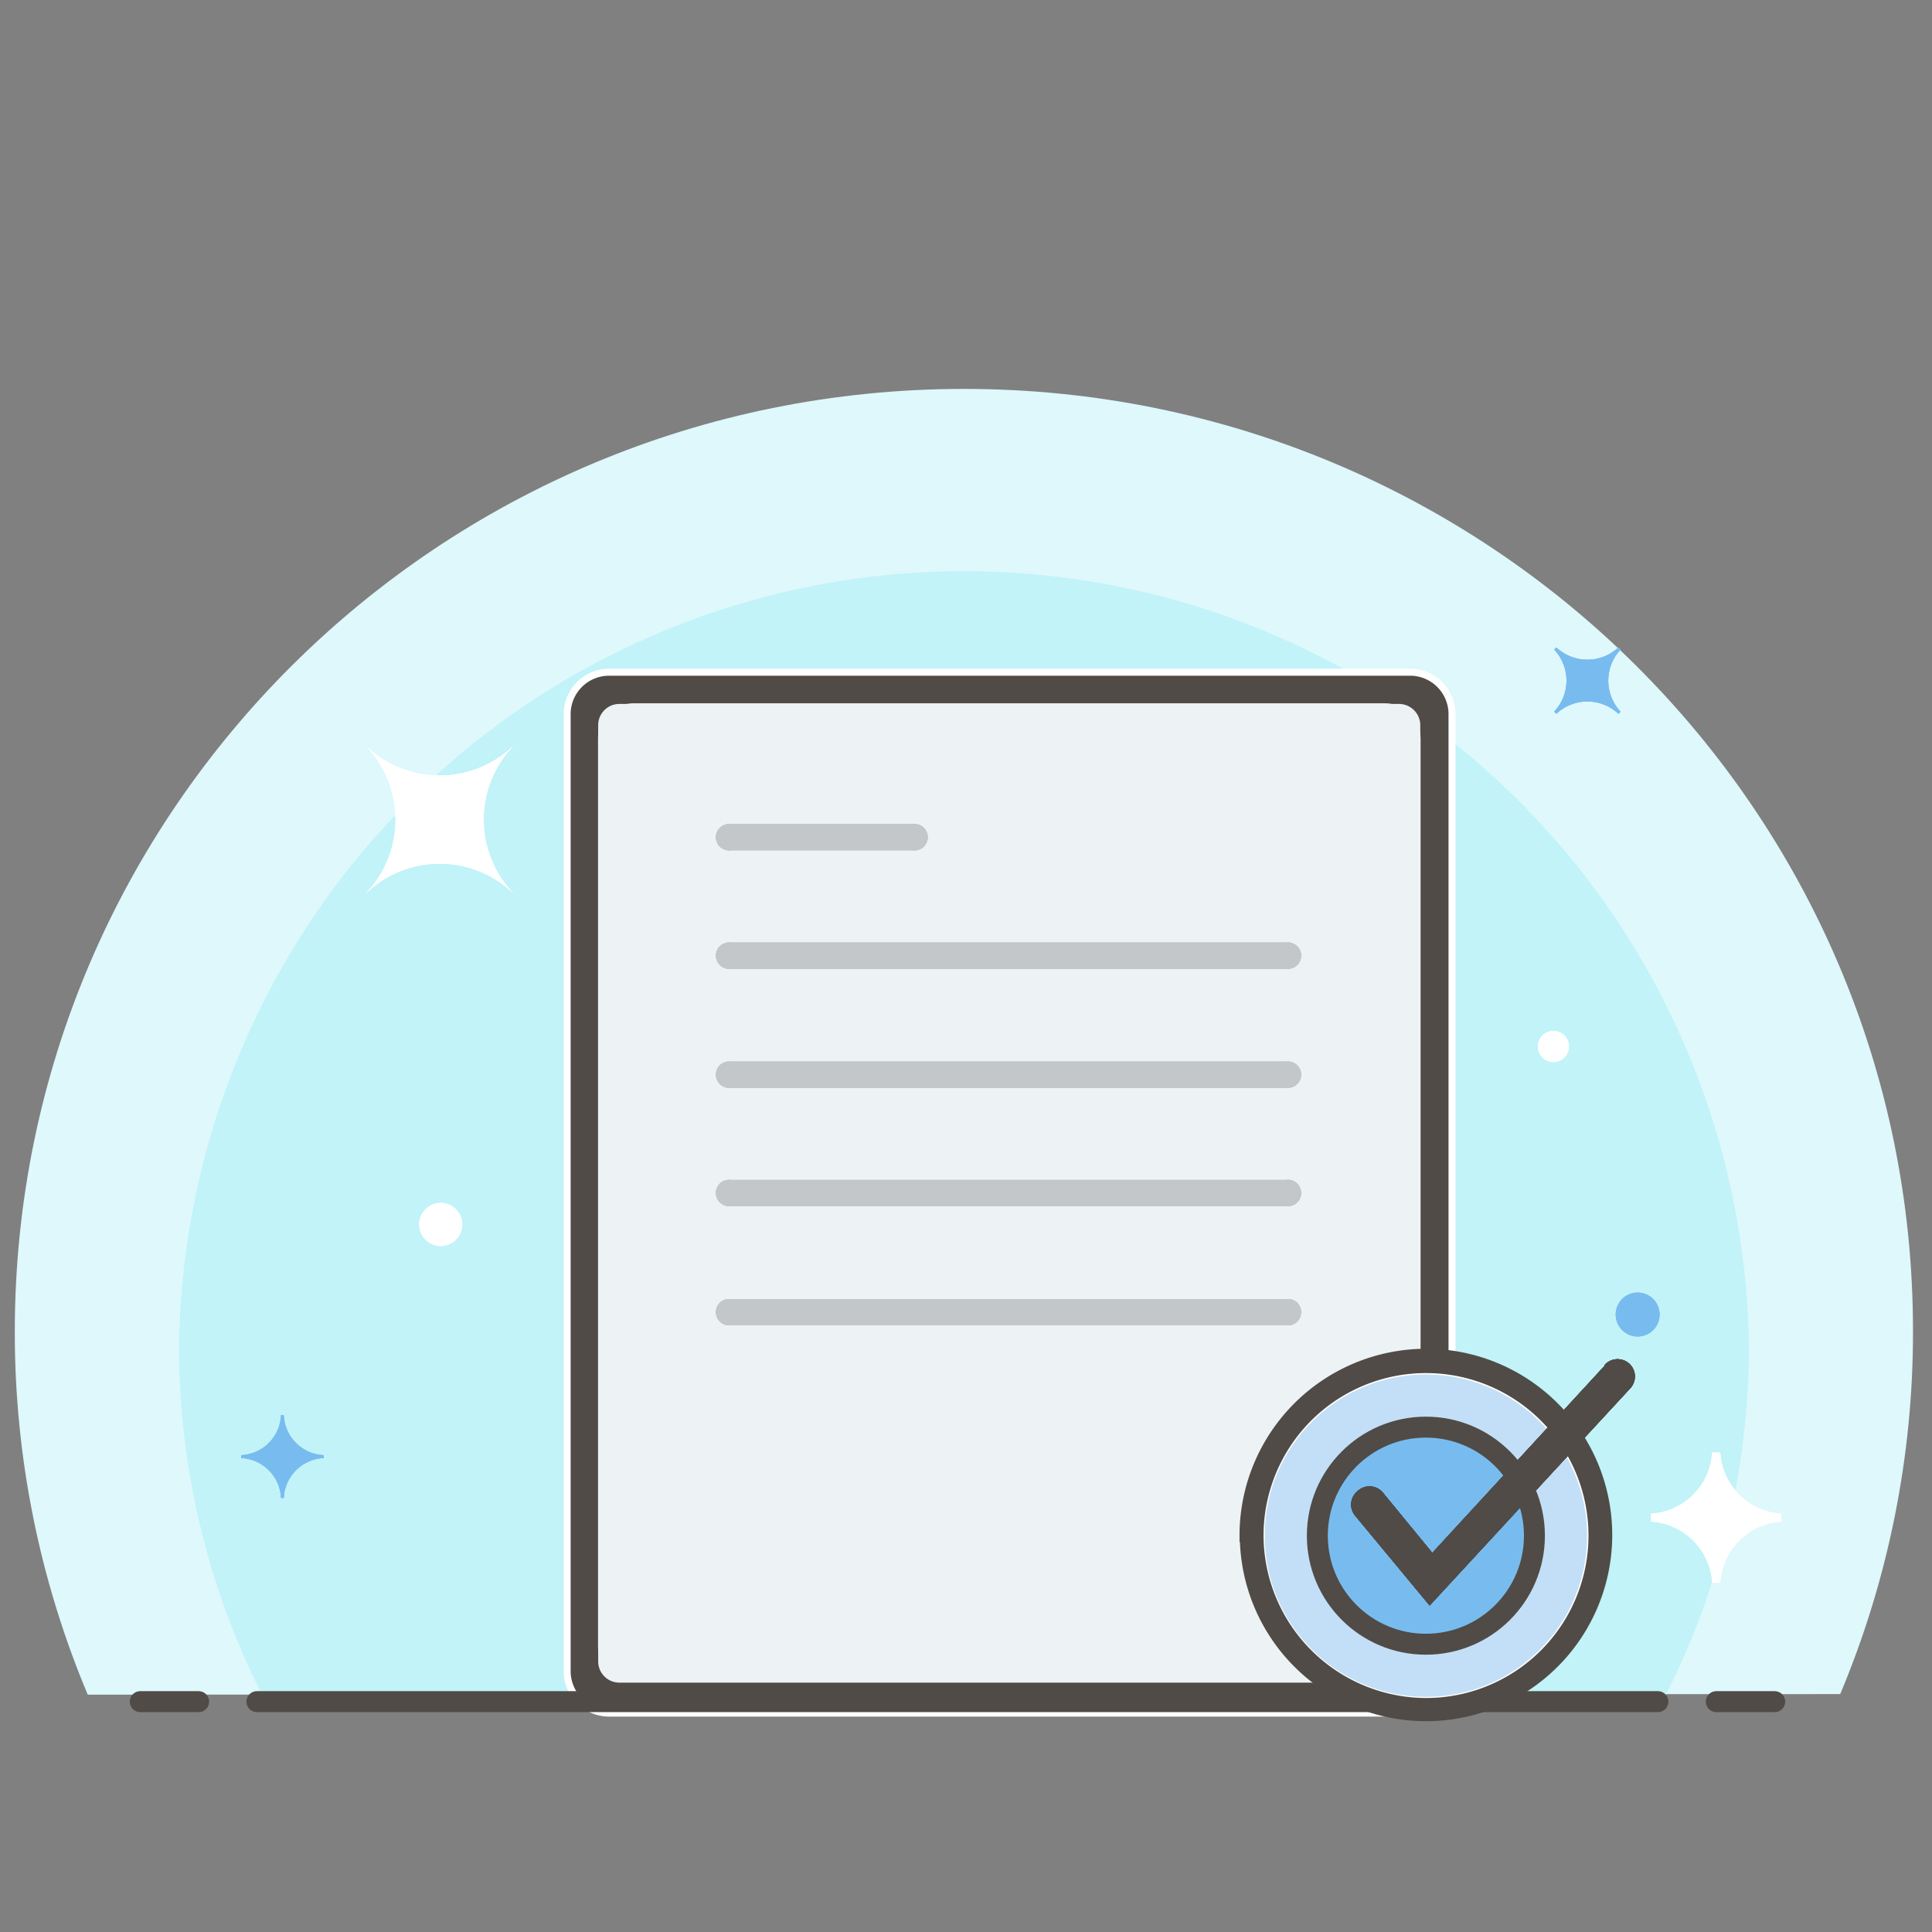
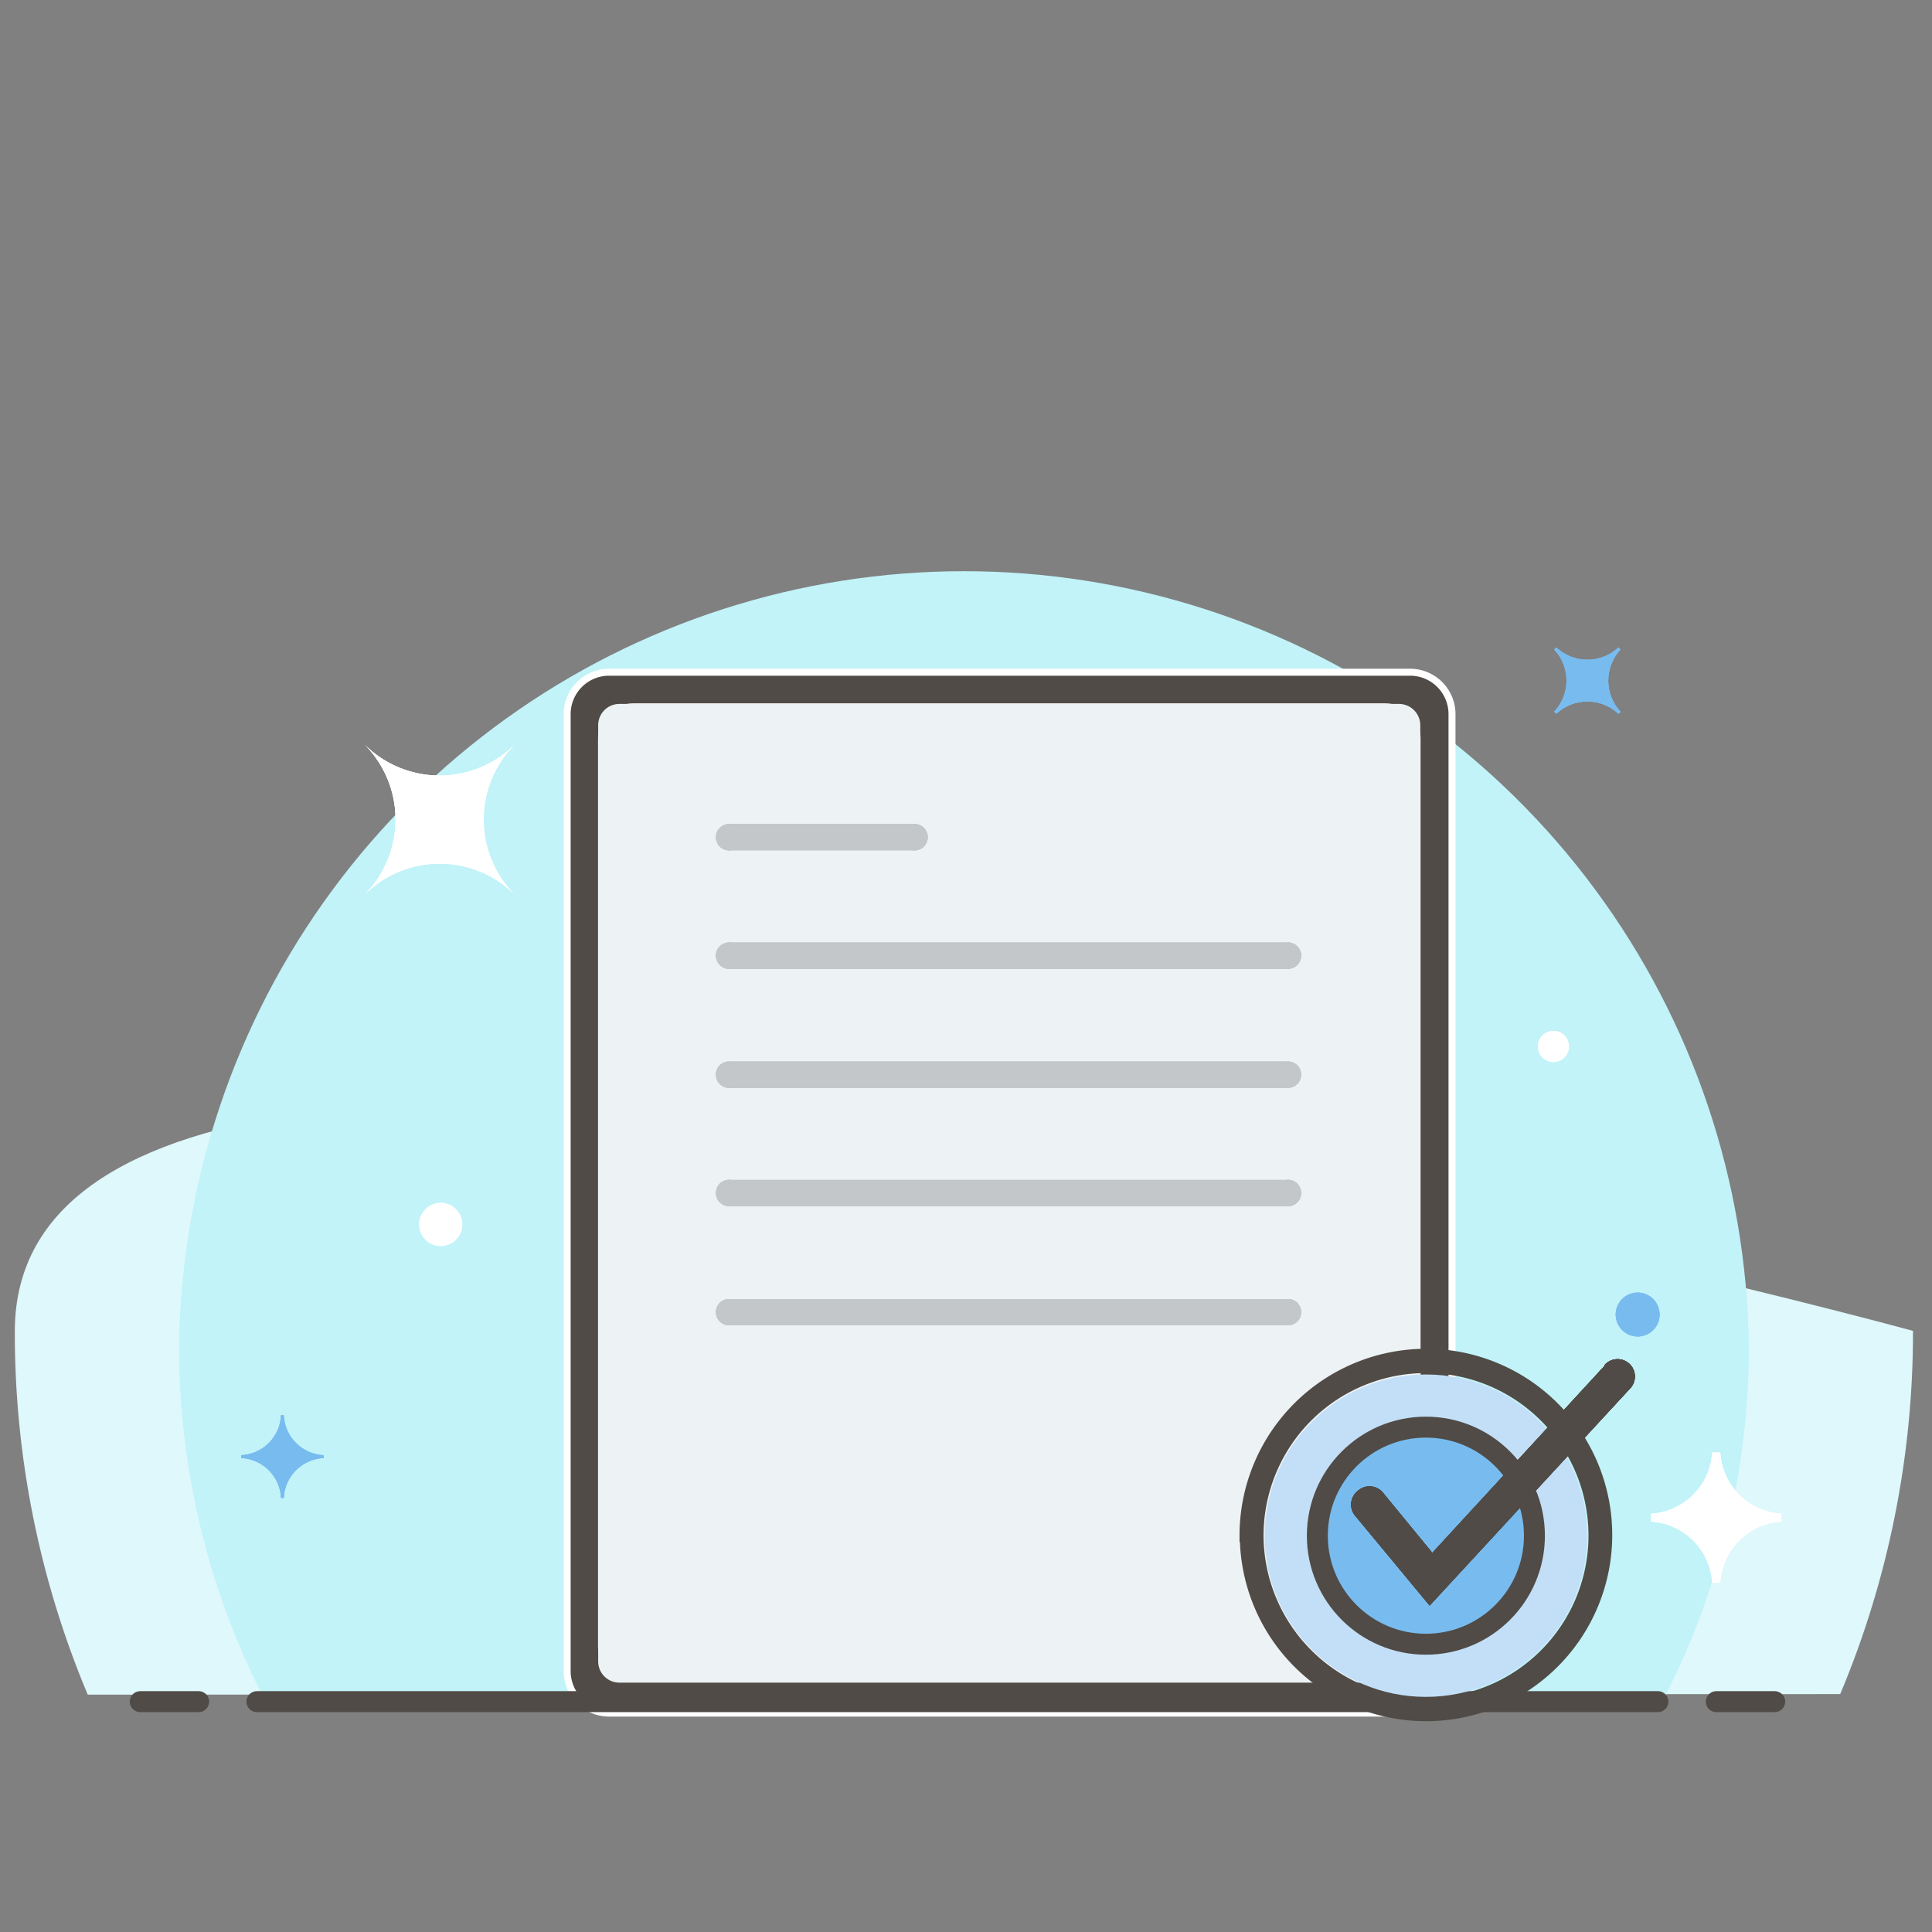
<svg xmlns="http://www.w3.org/2000/svg" id="Layer_1" data-name="Layer 1" viewBox="0 0 138.3 138.3">
  <rect x="0" y="0" width="138.3" height="138.3" fill="#808080" stroke="none" />
  <defs>
    <style>.cls-1,.cls-10,.cls-108,.cls-113,.cls-117,.cls-118,.cls-13,.cls-2,.cls-24,.cls-25,.cls-65,.cls-66{fill:none;}.cls-1,.cls-10,.cls-11,.cls-14,.cls-15,.cls-3,.cls-4,.cls-5,.cls-8{clip-rule:evenodd;}.cls-3,.cls-52,.cls-9{fill:#c3c7c9;}.cls-120,.cls-4,.cls-6,.cls-75{fill:#78bcef;}.cls-15,.cls-5,.cls-63,.cls-7{fill:#fff;}.cls-11,.cls-12,.cls-22,.cls-8{fill:#504b46;}.cls-113,.cls-24,.cls-25,.cls-8{stroke:#fff;}.cls-10,.cls-113,.cls-117,.cls-118,.cls-120,.cls-15,.cls-24,.cls-25,.cls-65,.cls-66,.cls-8{stroke-miterlimit:10;}.cls-25,.cls-8{stroke-width:0.5px;}.cls-10,.cls-108,.cls-118,.cls-120,.cls-15,.cls-65,.cls-66{stroke:#504b46;}.cls-10,.cls-118{stroke-width:0.9px;}.cls-118,.cls-13,.cls-22,.cls-25,.cls-52,.cls-61,.cls-63,.cls-66,.cls-75{fill-rule:evenodd;}.cls-14,.cls-61{fill:#edf2f4;}.cls-108,.cls-117,.cls-120,.cls-15,.cls-66{stroke-width:1.5px;}.cls-16{clip-path:url(#clip-path);}.cls-17{clip-path:url(#clip-path-2);}.cls-18{clip-path:url(#clip-path-3);}.cls-19{clip-path:url(#clip-path-4);}.cls-20{clip-path:url(#clip-path-5);}.cls-21{clip-path:url(#clip-path-6);}.cls-23{clip-path:url(#clip-path-7);}.cls-24{stroke-width:0.2px;}.cls-26{clip-path:url(#clip-path-8);}.cls-27{clip-path:url(#clip-path-9);}.cls-28{clip-path:url(#clip-path-10);}.cls-29{clip-path:url(#clip-path-11);}.cls-30{clip-path:url(#clip-path-12);}.cls-31{clip-path:url(#clip-path-13);}.cls-32{clip-path:url(#clip-path-14);}.cls-33{clip-path:url(#clip-path-15);}.cls-34{clip-path:url(#clip-path-16);}.cls-35{clip-path:url(#clip-path-18);}.cls-36{clip-path:url(#clip-path-20);}.cls-37{clip-path:url(#clip-path-21);}.cls-38{clip-path:url(#clip-path-22);}.cls-39{clip-path:url(#clip-path-23);}.cls-40{clip-path:url(#clip-path-24);}.cls-41{clip-path:url(#clip-path-25);}.cls-42{clip-path:url(#clip-path-26);}.cls-43{clip-path:url(#clip-path-27);}.cls-44{clip-path:url(#clip-path-28);}.cls-45{clip-path:url(#clip-path-29);}.cls-46{clip-path:url(#clip-path-30);}.cls-47{clip-path:url(#clip-path-31);}.cls-48{clip-path:url(#clip-path-32);}.cls-49{clip-path:url(#clip-path-33);}.cls-50{clip-path:url(#clip-path-34);}.cls-51{clip-path:url(#clip-path-35);}.cls-53{clip-path:url(#clip-path-36);}.cls-54{clip-path:url(#clip-path-37);}.cls-55{clip-path:url(#clip-path-38);}.cls-56{clip-path:url(#clip-path-39);}.cls-57{clip-path:url(#clip-path-40);}.cls-58{clip-path:url(#clip-path-41);}.cls-59{clip-path:url(#clip-path-42);}.cls-60{clip-path:url(#clip-path-43);}.cls-62{clip-path:url(#clip-path-44);}.cls-64{clip-path:url(#clip-path-45);}.cls-65{stroke-width:2px;}.cls-67{clip-path:url(#clip-path-46);}.cls-68{clip-path:url(#clip-path-47);}.cls-69{clip-path:url(#clip-path-48);}.cls-70{clip-path:url(#clip-path-49);}.cls-71{clip-path:url(#clip-path-50);}.cls-72{clip-path:url(#clip-path-51);}.cls-73{clip-path:url(#clip-path-52);}.cls-74{clip-path:url(#clip-path-53);}.cls-76{clip-path:url(#clip-path-54);}.cls-77{clip-path:url(#clip-path-55);}.cls-78{clip-path:url(#clip-path-56);}.cls-79{clip-path:url(#clip-path-57);}.cls-80{clip-path:url(#clip-path-58);}.cls-81{clip-path:url(#clip-path-59);}.cls-82{clip-path:url(#clip-path-60);}.cls-83{clip-path:url(#clip-path-61);}.cls-84{fill:#def8fc;}.cls-85{clip-path:url(#clip-path-62);}.cls-86{fill:#c1f3f8;}.cls-87{clip-path:url(#clip-path-63);}.cls-88{clip-path:url(#clip-path-64);}.cls-89{isolation:isolate;}.cls-90{clip-path:url(#clip-path-65);}.cls-91{clip-path:url(#clip-path-66);}.cls-92{clip-path:url(#clip-path-68);}.cls-93{clip-path:url(#clip-path-69);}.cls-94{clip-path:url(#clip-path-70);}.cls-95{clip-path:url(#clip-path-71);}.cls-96{clip-path:url(#clip-path-73);}.cls-97{clip-path:url(#clip-path-75);}.cls-98{clip-path:url(#clip-path-76);}.cls-99{clip-path:url(#clip-path-78);}.cls-100{clip-path:url(#clip-path-80);}.cls-101{clip-path:url(#clip-path-81);}.cls-102{clip-path:url(#clip-path-83);}.cls-103{clip-path:url(#clip-path-85);}.cls-104{clip-path:url(#clip-path-86);}.cls-105{clip-path:url(#clip-path-88);}.cls-106{clip-path:url(#clip-path-90);}.cls-107{clip-path:url(#clip-path-91);}.cls-108{stroke-linecap:round;stroke-linejoin:round;}.cls-109{clip-path:url(#clip-path-94);}.cls-110{clip-path:url(#clip-path-95);}.cls-111{clip-path:url(#clip-path-96);}.cls-112{clip-path:url(#clip-path-99);}.cls-113{stroke-width:17px;}.cls-114{clip-path:url(#clip-path-101);}.cls-115{clip-path:url(#clip-path-103);}.cls-116{clip-path:url(#clip-path-104);}.cls-117{stroke:#193651;}.cls-119{fill:#c3dff7;}.cls-121{clip-path:url(#clip-path-107);}.cls-122{clip-path:url(#clip-path-108);}.cls-123{clip-path:url(#clip-path-109);}.cls-124{clip-path:url(#clip-path-110);}.cls-125{clip-path:url(#clip-path-111);}.cls-126{clip-path:url(#clip-path-112);}.cls-127{clip-path:url(#clip-path-113);}.cls-128{clip-path:url(#clip-path-114);}.cls-129{clip-path:url(#clip-path-115);}.cls-130{clip-path:url(#clip-path-116);}.cls-131{clip-path:url(#clip-path-117);}.cls-132{clip-path:url(#clip-path-118);}.cls-133{clip-path:url(#clip-path-119);}.cls-134{clip-path:url(#clip-path-120);}.cls-135{clip-path:url(#clip-path-121);}.cls-136{clip-path:url(#clip-path-122);}.cls-137{clip-path:url(#clip-path-123);}.cls-138{clip-path:url(#clip-path-124);}</style>
    <clipPath id="clip-path">
      <path class="cls-1" d="M531.43-279.18c9.94,0,22-4.13,22-22.35s-20-43.65-22-43.65-22,25.42-22,43.65S521.48-279.18,531.43-279.18Z" />
    </clipPath>
    <clipPath id="clip-path-2">
      <rect class="cls-2" x="-553.15" y="-609.78" width="18.44" height="3.29" />
    </clipPath>
    <clipPath id="clip-path-3">
      <path class="cls-1" d="M-558-616.56h62a2,2,0,0,1,2,2V-606a2,2,0,0,1-2,2h-62a2,2,0,0,1-2-2v-8.59a2,2,0,0,1,2-2" />
    </clipPath>
    <clipPath id="clip-path-4">
      <path class="cls-1" d="M-538.91-557.07a14.53,14.53,0,0,1-10-4l-6.59,3.29a4.57,4.57,0,0,0-2.54,4.14v17.68h38.17v-17.68a4.64,4.64,0,0,0-2.54-4.14l-6.58-3.29A14.58,14.58,0,0,1-538.91-557.07Z" />
    </clipPath>
    <clipPath id="clip-path-5">
      <path class="cls-1" d="M-528.83-559.9l6,3a3.78,3.78,0,0,1,2.06,3.29v16.73h-36.38v-16.73a3.52,3.52,0,0,1,2.06-3.29l6-3a15.4,15.4,0,0,0,10.16,3.77A15.15,15.15,0,0,0-528.83-559.9Zm-.86-1.78A13.65,13.65,0,0,1-539-558a13.66,13.66,0,0,1-9.31-3.67l-.47-.47-7.13,3.57a5.66,5.66,0,0,0-3.11,5V-535H-519v-18.61a5.63,5.63,0,0,0-3.11-5l-7.15-3.57Z" />
    </clipPath>
    <clipPath id="clip-path-6">
      <rect class="cls-2" x="-612.54" y="74.54" width="61.68" height="73" />
    </clipPath>
    <clipPath id="clip-path-7">
      <path class="cls-8" d="M-611.27,143.95V78.13a2.32,2.32,0,0,1,2.32-2.32h54.51a2.32,2.32,0,0,1,2.32,2.32v65.82a2.32,2.32,0,0,1-2.32,2.32h-54.51A2.32,2.32,0,0,1-611.27,143.95Zm.55-70.68a3.09,3.09,0,0,0-3.09,3.09v69.36a3.09,3.09,0,0,0,3.09,3.09h58a3.09,3.09,0,0,0,3.09-3.09V76.36a3.09,3.09,0,0,0-3.09-3.09Z" />
    </clipPath>
    <clipPath id="clip-path-8">
-       <path class="cls-2" d="M-606.08,78.84h47.9a1.55,1.55,0,0,1,1.55,1.55V87a1.55,1.55,0,0,1-1.55,1.55h-47.9A1.54,1.54,0,0,1-607.63,87V80.39A1.54,1.54,0,0,1-606.08,78.84Z" />
-     </clipPath>
+       </clipPath>
    <clipPath id="clip-path-9">
      <path class="cls-1" d="M-571,113.06a1,1,0,0,0-1.12.94,1,1,0,0,0,1.12.94h13.22a1,1,0,0,0,1.12-.94,1,1,0,0,0-1.12-.94Z" />
    </clipPath>
    <clipPath id="clip-path-10">
      <path class="cls-1" d="M-571,121.77a1,1,0,0,0-1.12.94,1,1,0,0,0,1.12.94h13.21a1,1,0,0,0,1.12-.94,1,1,0,0,0-1.12-.94Z" />
    </clipPath>
    <clipPath id="clip-path-11">
      <path class="cls-1" d="M-571,139.19a1,1,0,0,0-1.12.94,1,1,0,0,0,1.12.94h13.21a1,1,0,0,0,1.12-.94,1,1,0,0,0-1.12-.94Z" />
    </clipPath>
    <clipPath id="clip-path-12">
      <path class="cls-1" d="M-571,130.48a1,1,0,0,0-1.12.94,1,1,0,0,0,1.12.94h13.22a1,1,0,0,0,1.12-.94,1,1,0,0,0-1.12-.94Z" />
    </clipPath>
    <clipPath id="clip-path-13">
      <path class="cls-1" d="M-571,104.36a1,1,0,0,0-1.12.94,1,1,0,0,0,1.12.94h13.21a1,1,0,0,0,1.12-.94,1,1,0,0,0-1.12-.94Z" />
    </clipPath>
    <clipPath id="clip-path-14">
      <path class="cls-1" d="M-117.06-961.08a67.77,67.77,0,0,1-67.67,67.87,67.77,67.77,0,0,1-67.67-67.87,67.77,67.77,0,0,1,67.67-67.87,67.77,67.77,0,0,1,67.67,67.87" />
    </clipPath>
    <clipPath id="clip-path-15">
      <path class="cls-1" d="M-213.17-994.58a4.16,4.16,0,0,0-4.06,4.18v54.79l11.52-16.28H-159a4.16,4.16,0,0,0,4.06-4.18v-38.51Z" />
    </clipPath>
    <clipPath id="clip-path-16">
      <path class="cls-1" d="M-205.48-986.22a1.1,1.1,0,0,0-1.09,1.1,1.1,1.1,0,0,0,1.09,1.1h34.23a1.1,1.1,0,0,0,1.09-1.1,1.1,1.1,0,0,0-1.09-1.1Z" />
    </clipPath>
    <clipPath id="clip-path-18">
      <path class="cls-1" d="M-205.48-978.34a1.1,1.1,0,0,0-1.1,1.1,1.1,1.1,0,0,0,1.1,1.1h34.23a1.1,1.1,0,0,0,1.09-1.1,1.1,1.1,0,0,0-1.09-1.1Z" />
    </clipPath>
    <clipPath id="clip-path-20">
      <rect class="cls-2" x="-206.57" y="-970.47" width="36.42" height="2.2" rx="1.09" ry="1.09" />
    </clipPath>
    <clipPath id="clip-path-21">
      <rect class="cls-2" x="-206.57" y="-970.47" width="36.42" height="2.2" rx="1.09" ry="1.09" />
    </clipPath>
    <clipPath id="clip-path-22">
      <rect class="cls-2" x="-182.04" y="-948.7" width="2.09" height="2.2" />
    </clipPath>
    <clipPath id="clip-path-23">
      <rect class="cls-2" x="-176.98" y="-948.7" width="2.09" height="2.2" />
    </clipPath>
    <clipPath id="clip-path-24">
      <rect class="cls-2" x="-171.92" y="-948.7" width="2.09" height="2.2" />
    </clipPath>
    <clipPath id="clip-path-25">
      <rect class="cls-2" x="-166.86" y="-948.7" width="2.09" height="2.2" />
    </clipPath>
    <clipPath id="clip-path-26">
      <rect class="cls-2" x="-161.69" y="-948.7" width="2.09" height="2.2" />
    </clipPath>
    <clipPath id="clip-path-27">
      <path class="cls-1" d="M-213.09-995.79a5.25,5.25,0,0,0-5.15,5.28v58.31l13.16-18.59h10.54a1.1,1.1,0,0,0,1.1-1.1,1.1,1.1,0,0,0-1.1-1.1h-11.62L-216-939v-51.39a3,3,0,0,1,3-3.08h53.86a3.3,3.3,0,0,1,3.29,3.3v18.82a1.1,1.1,0,0,0,1.09,1.1,1.1,1.1,0,0,0,1.09-1.1v-19.21a5.21,5.21,0,0,0-5.2-5.22Z" />
    </clipPath>
    <clipPath id="clip-path-28">
      <path class="cls-1" d="M-213.09-995.79a5.25,5.25,0,0,0-5.15,5.28v58.31l13.16-18.59h10.54a1.1,1.1,0,0,0,1.1-1.1,1.1,1.1,0,0,0-1.1-1.1h-11.63L-216-939v-51.39a3,3,0,0,1,3-3.08h53.86a3.3,3.3,0,0,1,3.29,3.3v18.82a1.1,1.1,0,0,0,1.1,1.1,1.1,1.1,0,0,0,1.09-1.1v-19.21a5.21,5.21,0,0,0-5.2-5.22Z" />
    </clipPath>
    <clipPath id="clip-path-29">
      <path class="cls-1" d="M-153.75-928.06v-7.1A15.37,15.37,0,0,0-169-950.48a15.37,15.37,0,0,0-15.26,15.32v7.1Z" />
    </clipPath>
    <clipPath id="clip-path-30">
      <path class="cls-1" d="M-152.69-927h-32.64v-8.16a16.3,16.3,0,0,1,4.8-11.56A16.17,16.17,0,0,1-169-951.54a16.16,16.16,0,0,1,11.52,4.82,16.3,16.3,0,0,1,4.8,11.56Zm-30.52-2.12h28.41v-6A14.19,14.19,0,0,0-159-945.22a14.06,14.06,0,0,0-10-4.2,14.07,14.07,0,0,0-10,4.2,14.19,14.19,0,0,0-4.18,10.06Z" />
    </clipPath>
    <clipPath id="clip-path-31">
      <path class="cls-1" d="M-169-950.66a10.35,10.35,0,0,1-10.24-10.28A10.35,10.35,0,0,1-169-971.22a10.35,10.35,0,0,1,10.24,10.28A10.35,10.35,0,0,1-169-950.66" />
    </clipPath>
    <clipPath id="clip-path-32">
      <path class="cls-1" d="M-169-949.6a11.19,11.19,0,0,1-8-3.35,11.28,11.28,0,0,1-3.33-8,11.27,11.27,0,0,1,3.33-8,11.19,11.19,0,0,1,8-3.35,11.18,11.18,0,0,1,8,3.35,11.27,11.27,0,0,1,3.34,8v0a11.88,11.88,0,0,1-3.41,8A11.05,11.05,0,0,1-169-949.6m0-20.56a9.32,9.32,0,0,0-9.18,9.22,9.32,9.32,0,0,0,9.18,9.22,9,9,0,0,0,6.39-2.65,9.75,9.75,0,0,0,2.79-6.58,9.32,9.32,0,0,0-9.18-9.2" />
    </clipPath>
    <clipPath id="clip-path-33">
      <rect class="cls-2" x="-276.17" y="47.95" width="61.68" height="73" />
    </clipPath>
    <clipPath id="clip-path-34">
      <path class="cls-8" d="M-274.9,117.35V51.53a2.32,2.32,0,0,1,2.32-2.32h54.51a2.32,2.32,0,0,1,2.32,2.32v65.82a2.32,2.32,0,0,1-2.32,2.32h-54.51A2.32,2.32,0,0,1-274.9,117.35Zm.55-70.68a3.09,3.09,0,0,0-3.09,3.09v69.36a3.09,3.09,0,0,0,3.09,3.09h58a3.09,3.09,0,0,0,3.09-3.09V49.76a3.09,3.09,0,0,0-3.09-3.09Z" />
    </clipPath>
    <clipPath id="clip-path-35">
      <path class="cls-2" d="M-269.71,52.25h47.9a1.55,1.55,0,0,1,1.55,1.55v6.64A1.55,1.55,0,0,1-221.81,62h-47.9a1.54,1.54,0,0,1-1.54-1.54V53.79A1.54,1.54,0,0,1-269.71,52.25Z" />
    </clipPath>
    <clipPath id="clip-path-36">
      <path class="cls-3" d="M-234.6,86.47a1,1,0,0,0-1.12.94,1,1,0,0,0,1.12.94h13.22a1,1,0,0,0,1.12-.94,1,1,0,0,0-1.12-.94Z" />
    </clipPath>
    <clipPath id="clip-path-37">
      <path class="cls-3" d="M-234.6,95.18a1,1,0,0,0-1.12.94,1,1,0,0,0,1.12.94h13.21a1,1,0,0,0,1.12-.94,1,1,0,0,0-1.12-.94Z" />
    </clipPath>
    <clipPath id="clip-path-38">
      <path class="cls-3" d="M-234.6,112.59a1,1,0,0,0-1.12.94,1,1,0,0,0,1.12.94h13.21a1,1,0,0,0,1.12-.94,1,1,0,0,0-1.12-.94Z" />
    </clipPath>
    <clipPath id="clip-path-39">
      <path class="cls-3" d="M-234.6,103.88a1,1,0,0,0-1.12.94,1,1,0,0,0,1.12.94h13.22a1,1,0,0,0,1.12-.94,1,1,0,0,0-1.12-.94Z" />
    </clipPath>
    <clipPath id="clip-path-40">
      <path class="cls-3" d="M-234.6,77.76a1,1,0,0,0-1.12.94,1,1,0,0,0,1.12.94h13.21a1,1,0,0,0,1.12-.94,1,1,0,0,0-1.12-.94Z" />
    </clipPath>
    <clipPath id="clip-path-41">
      <circle class="cls-2" cx="-107.61" cy="72.67" r="19.51" />
    </clipPath>
    <clipPath id="clip-path-42">
      <path class="cls-1" d="M-121.47,99l-5.05,14.45a4.29,4.29,0,0,0,2.58,5.29,4,4,0,0,0,5.28-2.47l5.05-14.56a4.29,4.29,0,0,0-2.58-5.28,4,4,0,0,0-1.27-.21A4.36,4.36,0,0,0-121.47,99Z" />
    </clipPath>
    <clipPath id="clip-path-43">
      <rect class="cls-2" x="-108.9" y="47.99" width="54.65" height="72.87" />
    </clipPath>
    <clipPath id="clip-path-44">
      <path class="cls-14" d="M-106.78,49v70a1.83,1.83,0,0,0,1.83,1.83h47.58A1.83,1.83,0,0,0-55.53,119V50.82A1.83,1.83,0,0,0-57.36,49Z" />
    </clipPath>
    <clipPath id="clip-path-45">
      <path class="cls-15" d="M-121.59,67.73a14.89,14.89,0,0,0,9,18.93,14.53,14.53,0,0,0,4.94.82,15,15,0,0,0,14-9.87,14.89,14.89,0,0,0-9-18.93,14.46,14.46,0,0,0-4.94-.82A14.85,14.85,0,0,0-121.59,67.73Z" />
    </clipPath>
    <clipPath id="clip-path-46">
      <path class="cls-8" d="M-123.6,117.68a3.09,3.09,0,0,1-1.76-3.88l5.05-14.45a3.23,3.23,0,0,1,3.88-1.88,3.25,3.25,0,0,1,1.76,4l-5.05,14.33a3.15,3.15,0,0,1-3,2A3.37,3.37,0,0,1-123.6,117.68Zm9.88-27.74a18.34,18.34,0,0,1-11.17-23.39,18.38,18.38,0,0,1,17.28-12.22,18.14,18.14,0,0,1,6.11,1.06A18.57,18.57,0,0,1-90.34,78.78,18.52,18.52,0,0,1-108,91,15.47,15.47,0,0,1-113.72,89.94Zm6,27.31V93.35h.12A20.78,20.78,0,0,0-88.1,79.6a20.94,20.94,0,0,0-12.57-26.45A34.85,34.85,0,0,0-107.73,52v-.39a2.43,2.43,0,0,1,2.43-2.43h47.44a2.43,2.43,0,0,1,2.43,2.43v65.67a2.43,2.43,0,0,1-2.43,2.43H-105.3A2.43,2.43,0,0,1-107.73,117.25Zm.89-70.44A3.24,3.24,0,0,0-110.08,50v2a20.73,20.73,0,0,0-17,13.64,20.8,20.8,0,0,0,11.52,26l-1.18,3.4a5.29,5.29,0,0,0-5.64,3.53l-5.17,14.45a5.39,5.39,0,0,0,3.29,6.82,5.44,5.44,0,0,0,6.82-3.29l5.05-14.45a5.26,5.26,0,0,0-2.11-6.23l1.18-3.4a14.34,14.34,0,0,0,3.3.7v25.56a3.24,3.24,0,0,0,3.24,3.24h50.51a3.24,3.24,0,0,0,3.24-3.24V50a3.24,3.24,0,0,0-3.24-3.24Z" />
    </clipPath>
    <clipPath id="clip-path-47">
      <path class="cls-3" d="M-89.5,101.81l-5.76,5.76L-97,105.81a1.16,1.16,0,0,0-1.64,0h0a1.16,1.16,0,0,0,0,1.64l3.41,3.42,7.41-7.42a1.16,1.16,0,0,0,0-1.64,1.16,1.16,0,0,0-.83-.34A1.15,1.15,0,0,0-89.5,101.81Z" />
    </clipPath>
    <clipPath id="clip-path-48">
      <path class="cls-3" d="M-89.5,90l-5.76,5.76L-97,94a1.16,1.16,0,0,0-1.64,0h0a1.16,1.16,0,0,0,0,1.64l3.41,3.42,7.4-7.42a1.16,1.16,0,0,0,0-1.64,1.15,1.15,0,0,0-.82-.34A1.15,1.15,0,0,0-89.5,90Z" />
    </clipPath>
    <clipPath id="clip-path-49">
      <path class="cls-3" d="M-80.16,73.5a1.09,1.09,0,0,0-1.17,1,1.09,1.09,0,0,0,1.17,1h13.85a1.09,1.09,0,0,0,1.17-1,1.09,1.09,0,0,0-1.17-1Z" />
    </clipPath>
    <clipPath id="clip-path-50">
      <path class="cls-3" d="M-80.16,85.3a1.09,1.09,0,0,0-1.17,1,1.09,1.09,0,0,0,1.17,1h13.85a1.09,1.09,0,0,0,1.17-1,1.09,1.09,0,0,0-1.17-1Z" />
    </clipPath>
    <clipPath id="clip-path-51">
      <path class="cls-3" d="M-80.16,108.89a1.09,1.09,0,0,0-1.17,1,1.09,1.09,0,0,0,1.17,1h13.85a1.09,1.09,0,0,0,1.17-1,1.09,1.09,0,0,0-1.17-1Z" />
    </clipPath>
    <clipPath id="clip-path-52">
      <path class="cls-3" d="M-80.16,97.1a1.09,1.09,0,0,0-1.17,1,1.09,1.09,0,0,0,1.17,1h13.85a1.09,1.09,0,0,0,1.17-1,1.09,1.09,0,0,0-1.17-1Z" />
    </clipPath>
    <clipPath id="clip-path-53">
      <path class="cls-3" d="M-80.16,61.7a1.09,1.09,0,0,0-1.17,1,1.09,1.09,0,0,0,1.17,1h13.85a1.09,1.09,0,0,0,1.17-1,1.09,1.09,0,0,0-1.17-1Z" />
    </clipPath>
    <clipPath id="clip-path-54">
      <path class="cls-4" d="M-48.78,46.42l.08-.07a3.25,3.25,0,0,0,4.44,0l.08.07.07.08a3.25,3.25,0,0,0,0,4.44l-.07.08-.08.07a3.25,3.25,0,0,0-4.44,0l-.08-.07-.07-.08a3.25,3.25,0,0,0,0-4.44Z" />
    </clipPath>
    <clipPath id="clip-path-55">
      <path class="cls-4" d="M-142.85,104.27s0-.06,0-.1a3,3,0,0,0,2.86-2.86h.19a3,3,0,0,0,2.86,2.86s0,.06,0,.1,0,.06,0,.1a3,3,0,0,0-2.86,2.86H-140a3,3,0,0,0-2.86-2.86S-142.85,104.3-142.85,104.27Z" />
    </clipPath>
    <clipPath id="clip-path-56">
      <path class="cls-5" d="M-41.92,108.92q0-.14,0-.28t0-.28A4.68,4.68,0,0,0-37.53,104H-37a4.68,4.68,0,0,0,4.38,4.38q0,.14,0,.28t0,.28A4.68,4.68,0,0,0-37,113.3h-.57A4.68,4.68,0,0,0-41.92,108.92Z" />
    </clipPath>
    <clipPath id="clip-path-57">
      <path class="cls-5" d="M-134,53.29a7.61,7.61,0,0,0,10.76,0,7.61,7.61,0,0,0,0,10.76A7.61,7.61,0,0,0-134,64,7.61,7.61,0,0,0-134,53.29Z" />
    </clipPath>
    <clipPath id="clip-path-58">
      <circle class="cls-6" cx="-42.88" cy="94.1" r="1.57" />
    </clipPath>
    <clipPath id="clip-path-59">
      <circle class="cls-7" cx="-128.57" cy="87.65" r="1.54" />
    </clipPath>
    <clipPath id="clip-path-60">
      <circle class="cls-7" cx="-48.92" cy="74.91" r="1.11" />
    </clipPath>
    <clipPath id="clip-path-61">
-       <path class="cls-1" d="M131.73,121.27a66.87,66.87,0,0,0,5.21-26C136.95,58,106.53,27.84,69,27.84S1.06,58,1.06,95.31a66.83,66.83,0,0,0,5.22,26Z" />
+       <path class="cls-1" d="M131.73,121.27a66.87,66.87,0,0,0,5.21-26S1.06,58,1.06,95.31a66.83,66.83,0,0,0,5.22,26Z" />
    </clipPath>
    <clipPath id="clip-path-62">
      <path class="cls-1" d="M118.72,122.33a55.22,55.22,0,0,0,6.47-26,56.19,56.19,0,0,0-112.37,0,55.19,55.19,0,0,0,6.47,26Z" />
    </clipPath>
    <clipPath id="clip-path-63">
      <path class="cls-8" d="M43.06,117.89v-65a2.29,2.29,0,0,1,2.29-2.29h53.8a2.29,2.29,0,0,1,2.29,2.29v67.26H45.35A2.29,2.29,0,0,1,43.06,117.89Zm.54-69.77a3,3,0,0,0-3,3.05v68.46a3,3,0,0,0,3,3h60.34V51.17a3,3,0,0,0-3-3.05Z" />
    </clipPath>
    <clipPath id="clip-path-64">
      <rect class="cls-2" x="-767.73" y="-2359.69" width="1098.05" height="5539.79" />
    </clipPath>
    <clipPath id="clip-path-65">
      <rect class="cls-2" x="40.55" y="48" width="64.05" height="74.73" />
    </clipPath>
    <clipPath id="clip-path-66">
      <rect class="cls-2" x="36.74" y="44.31" width="71.02" height="82.19" />
    </clipPath>
    <clipPath id="clip-path-68">
      <path class="cls-3" d="M52.33,67.48a.94.94,0,1,0,0,1.86H92.06a.94.94,0,1,0,0-1.86Z" />
    </clipPath>
    <clipPath id="clip-path-69">
      <rect class="cls-9" x="-767.73" y="-2359.69" width="1098.05" height="5539.79" />
    </clipPath>
    <clipPath id="clip-path-70">
      <rect class="cls-9" x="51.23" y="67.07" width="41.94" height="2.29" />
    </clipPath>
    <clipPath id="clip-path-71">
      <rect class="cls-9" x="47.62" y="64.43" width="49.16" height="7.95" />
    </clipPath>
    <clipPath id="clip-path-73">
      <path class="cls-3" d="M52.33,76a.94.94,0,1,0,0,1.86H92.06a.94.94,0,1,0,0-1.86Z" />
    </clipPath>
    <clipPath id="clip-path-75">
      <rect class="cls-9" x="51.23" y="75.45" width="41.94" height="3.05" />
    </clipPath>
    <clipPath id="clip-path-76">
      <rect class="cls-9" x="47.62" y="72.93" width="49.16" height="7.95" />
    </clipPath>
    <clipPath id="clip-path-78">
      <path class="cls-3" d="M52.33,84.47a.94.94,0,1,0,0,1.86H92.06a.94.94,0,1,0,0-1.86Z" />
    </clipPath>
    <clipPath id="clip-path-80">
      <rect class="cls-9" x="51.23" y="83.84" width="41.94" height="3.05" />
    </clipPath>
    <clipPath id="clip-path-81">
      <rect class="cls-9" x="47.62" y="81.43" width="49.16" height="7.95" />
    </clipPath>
    <clipPath id="clip-path-83">
      <path class="cls-3" d="M52.33,93a.94.94,0,1,0,0,1.86H92.06a.94.94,0,1,0,0-1.86Z" />
    </clipPath>
    <clipPath id="clip-path-85">
      <rect class="cls-9" x="50.47" y="92.23" width="42.7" height="3.05" />
    </clipPath>
    <clipPath id="clip-path-86">
      <rect class="cls-9" x="47.62" y="89.92" width="49.16" height="7.95" />
    </clipPath>
    <clipPath id="clip-path-88">
      <path class="cls-3" d="M52.33,59a.94.94,0,1,0,0,1.86h13a.94.94,0,1,0,0-1.86Z" />
    </clipPath>
    <clipPath id="clip-path-90">
      <rect class="cls-9" x="51.23" y="58.68" width="15.25" height="2.29" />
    </clipPath>
    <clipPath id="clip-path-91">
      <rect class="cls-9" x="47.62" y="55.94" width="22.47" height="7.95" />
    </clipPath>
    <clipPath id="clip-path-94">
      <rect class="cls-2" x="46.65" y="50.24" width="54.24" height="66.39" />
    </clipPath>
    <clipPath id="clip-path-95">
      <rect class="cls-2" x="43.02" y="50.58" width="58.47" height="69.64" />
    </clipPath>
    <clipPath id="clip-path-96">
-       <circle class="cls-2" cx="102.07" cy="109.93" r="12.3" />
-     </clipPath>
+       </clipPath>
    <clipPath id="clip-path-99">
      <rect class="cls-2" x="89.36" y="97.57" width="25.16" height="25.16" />
    </clipPath>
    <clipPath id="clip-path-101">
      <path class="cls-10" d="M90,109.93A12.08,12.08,0,1,1,102.07,122,12.12,12.12,0,0,1,90,109.93Zm-.8,0A12.88,12.88,0,1,0,102.07,97,12.92,12.92,0,0,0,89.18,109.93Z" />
    </clipPath>
    <clipPath id="clip-path-103">
      <rect class="cls-2" x="88.59" y="96.8" width="26.69" height="26.69" />
    </clipPath>
    <clipPath id="clip-path-104">
      <rect class="cls-2" x="88.6" y="96.46" width="26.93" height="26.93" />
    </clipPath>
    <clipPath id="clip-path-107">
      <path class="cls-11" d="M114.89,97.74l-12.36,13.42L99,106.86a1.24,1.24,0,0,0-1.75-.18l-.07.06a1.24,1.24,0,0,0-.18,1.75l5.34,6.44,14.32-15.51a1.24,1.24,0,1,0-1.82-1.68Z" />
    </clipPath>
    <clipPath id="clip-path-108">
      <rect class="cls-12" x="-767.73" y="-2359.69" width="1098.05" height="5539.79" />
    </clipPath>
    <clipPath id="clip-path-109">
      <rect class="cls-12" x="96.22" y="96.8" width="21.35" height="18.3" />
    </clipPath>
    <clipPath id="clip-path-110">
      <rect class="cls-12" x="92.44" y="93.04" width="28.96" height="25.7" />
    </clipPath>
    <clipPath id="clip-path-111">
      <path class="cls-4" d="M111.33,46.42l.08-.07a3.25,3.25,0,0,0,4.44,0l.08.07.07.08a3.25,3.25,0,0,0,0,4.44l-.07.08-.08.07a3.25,3.25,0,0,0-4.44,0l-.08-.07-.07-.08a3.25,3.25,0,0,0,0-4.44Z" />
    </clipPath>
    <clipPath id="clip-path-112">
      <rect class="cls-6" x="-65.32" y="-47.37" width="278.31" height="208.73" />
    </clipPath>
    <clipPath id="clip-path-113">
      <path class="cls-4" d="M17.26,104.27s0-.06,0-.1a3,3,0,0,0,2.86-2.86h.19a3,3,0,0,0,2.86,2.86s0,.06,0,.1,0,.06,0,.1a3,3,0,0,0-2.86,2.86h-.19a3,3,0,0,0-2.86-2.86S17.26,104.3,17.26,104.27Z" />
    </clipPath>
    <clipPath id="clip-path-114">
      <rect class="cls-6" x="-73.88" y="-21.14" width="278.31" height="208.73" />
    </clipPath>
    <clipPath id="clip-path-115">
      <path class="cls-5" d="M118.19,108.92q0-.14,0-.28t0-.28a4.68,4.68,0,0,0,4.38-4.38h.57a4.68,4.68,0,0,0,4.38,4.38q0,.14,0,.28t0,.28a4.68,4.68,0,0,0-4.38,4.38h-.57A4.68,4.68,0,0,0,118.19,108.92Z" />
    </clipPath>
    <clipPath id="clip-path-116">
      <rect class="cls-7" x="-167.37" y="-84.76" width="440.16" height="330.12" />
    </clipPath>
    <clipPath id="clip-path-117">
      <path class="cls-5" d="M26.09,53.29a7.61,7.61,0,0,0,10.76,0,7.61,7.61,0,0,0,0,10.76,7.61,7.61,0,0,0-10.76,0A7.61,7.61,0,0,0,26.09,53.29Z" />
    </clipPath>
    <clipPath id="clip-path-118">
      <rect class="cls-7" x="-126.11" y="-90.75" width="434.67" height="326" />
    </clipPath>
    <clipPath id="clip-path-119">
      <circle class="cls-6" cx="117.23" cy="94.1" r="1.57" />
    </clipPath>
    <clipPath id="clip-path-120">
      <rect class="cls-6" x="-56.88" y="-19.14" width="278.31" height="208.73" />
    </clipPath>
    <clipPath id="clip-path-121">
      <circle class="cls-7" cx="31.55" cy="87.65" r="1.54" />
    </clipPath>
    <clipPath id="clip-path-122">
      <rect class="cls-7" x="-86.43" y="-37.65" width="308.43" height="231.32" />
    </clipPath>
    <clipPath id="clip-path-123">
      <circle class="cls-7" cx="111.2" cy="74.91" r="1.11" />
    </clipPath>
    <clipPath id="clip-path-124">
      <rect class="cls-7" x="-103.16" y="-53.08" width="356.14" height="267.11" />
    </clipPath>
  </defs>
  <title>MU_icons</title>
  <path class="cls-22" d="M-611.27,143.95V78.13a2.32,2.32,0,0,1,2.32-2.32h54.51a2.32,2.32,0,0,1,2.32,2.32v65.82a2.32,2.32,0,0,1-2.32,2.32h-54.51A2.32,2.32,0,0,1-611.27,143.95Zm.55-70.68a3.09,3.09,0,0,0-3.09,3.09v69.36a3.09,3.09,0,0,0,3.09,3.09h58a3.09,3.09,0,0,0,3.09-3.09V76.36a3.09,3.09,0,0,0-3.09-3.09Z" />
  <g class="cls-23">
    <rect class="cls-12" x="-835.9" y="-2366.42" width="1112.4" height="5612.23" />
    <rect class="cls-24" x="-835.9" y="-2366.42" width="1112.4" height="5612.23" />
  </g>
  <path class="cls-25" d="M-611.27,143.95V78.13a2.32,2.32,0,0,1,2.32-2.32h54.51a2.32,2.32,0,0,1,2.32,2.32v65.82a2.32,2.32,0,0,1-2.32,2.32h-54.51A2.32,2.32,0,0,1-611.27,143.95Zm.55-70.68a3.09,3.09,0,0,0-3.09,3.09v69.36a3.09,3.09,0,0,0,3.09,3.09h58a3.09,3.09,0,0,0,3.09-3.09V76.36a3.09,3.09,0,0,0-3.09-3.09Z" />
  <path class="cls-22" d="M-274.9,117.35V51.53a2.32,2.32,0,0,1,2.32-2.32h54.51a2.32,2.32,0,0,1,2.32,2.32v65.82a2.32,2.32,0,0,1-2.32,2.32h-54.51A2.32,2.32,0,0,1-274.9,117.35Zm.55-70.68a3.09,3.09,0,0,0-3.09,3.09v69.36a3.09,3.09,0,0,0,3.09,3.09h58a3.09,3.09,0,0,0,3.09-3.09V49.76a3.09,3.09,0,0,0-3.09-3.09Z" />
  <g class="cls-50">
    <rect class="cls-12" x="-499.53" y="-2393.01" width="1112.4" height="5612.23" />
    <rect class="cls-24" x="-499.53" y="-2393.01" width="1112.4" height="5612.23" />
  </g>
  <path class="cls-25" d="M-274.9,117.35V51.53a2.32,2.32,0,0,1,2.32-2.32h54.51a2.32,2.32,0,0,1,2.32,2.32v65.82a2.32,2.32,0,0,1-2.32,2.32h-54.51A2.32,2.32,0,0,1-274.9,117.35Zm.55-70.68a3.09,3.09,0,0,0-3.09,3.09v69.36a3.09,3.09,0,0,0,3.09,3.09h58a3.09,3.09,0,0,0,3.09-3.09V49.76a3.09,3.09,0,0,0-3.09-3.09Z" />
  <path class="cls-52" d="M-234.6,86.47a1,1,0,0,0-1.12.94,1,1,0,0,0,1.12.94h13.22a1,1,0,0,0,1.12-.94,1,1,0,0,0-1.12-.94Z" />
  <g class="cls-53">
    <rect class="cls-9" x="-499.53" y="-2393.01" width="1112.4" height="5612.23" />
  </g>
  <path class="cls-52" d="M-234.6,95.18a1,1,0,0,0-1.12.94,1,1,0,0,0,1.12.94h13.21a1,1,0,0,0,1.12-.94,1,1,0,0,0-1.12-.94Z" />
  <g class="cls-54">
    <rect class="cls-9" x="-499.53" y="-2393.01" width="1112.4" height="5612.23" />
  </g>
  <path class="cls-52" d="M-234.6,112.59a1,1,0,0,0-1.12.94,1,1,0,0,0,1.12.94h13.21a1,1,0,0,0,1.12-.94,1,1,0,0,0-1.12-.94Z" />
  <g class="cls-55">
    <rect class="cls-9" x="-499.53" y="-2393.01" width="1112.4" height="5612.23" />
  </g>
  <path class="cls-52" d="M-234.6,103.88a1,1,0,0,0-1.12.94,1,1,0,0,0,1.12.94h13.22a1,1,0,0,0,1.12-.94,1,1,0,0,0-1.12-.94Z" />
  <g class="cls-56">
    <rect class="cls-9" x="-499.53" y="-2393.01" width="1112.4" height="5612.23" />
  </g>
  <path class="cls-52" d="M-234.6,77.76a1,1,0,0,0-1.12.94,1,1,0,0,0,1.12.94h13.21a1,1,0,0,0,1.12-.94,1,1,0,0,0-1.12-.94Z" />
  <g class="cls-57">
    <rect class="cls-9" x="-499.53" y="-2393.01" width="1112.4" height="5612.23" />
  </g>
  <path class="cls-61" d="M-106.78,49v70a1.83,1.83,0,0,0,1.83,1.83h47.58A1.83,1.83,0,0,0-55.53,119V50.82A1.83,1.83,0,0,0-57.36,49Z" />
  <path class="cls-63" d="M-121.59,67.73a14.89,14.89,0,0,0,9,18.93,14.53,14.53,0,0,0,4.94.82,15,15,0,0,0,14-9.87,14.89,14.89,0,0,0-9-18.93,14.46,14.46,0,0,0-4.94-.82A14.85,14.85,0,0,0-121.59,67.73Z" />
  <g class="cls-64">
    <rect class="cls-7" x="-673.11" y="-2511.81" width="1165.74" height="5881.33" />
    <rect class="cls-65" x="-673.11" y="-2511.81" width="1165.74" height="5881.33" />
  </g>
  <path class="cls-66" d="M-121.59,67.73a14.89,14.89,0,0,0,9,18.93,14.53,14.53,0,0,0,4.94.82,15,15,0,0,0,14-9.87,14.89,14.89,0,0,0-9-18.93,14.46,14.46,0,0,0-4.94-.82A14.85,14.85,0,0,0-121.59,67.73Z" />
  <path class="cls-22" d="M-123.6,117.68a3.09,3.09,0,0,1-1.76-3.88l5.05-14.45a3.23,3.23,0,0,1,3.88-1.88,3.25,3.25,0,0,1,1.76,4l-5.05,14.33a3.15,3.15,0,0,1-3,2A3.37,3.37,0,0,1-123.6,117.68Zm9.88-27.74a18.34,18.34,0,0,1-11.17-23.39,18.38,18.38,0,0,1,17.28-12.22,18.14,18.14,0,0,1,6.11,1.06A18.57,18.57,0,0,1-90.34,78.78,18.52,18.52,0,0,1-108,91,15.47,15.47,0,0,1-113.72,89.94Zm6,27.31V93.35h.12A20.78,20.78,0,0,0-88.1,79.6a20.94,20.94,0,0,0-12.57-26.45A34.85,34.85,0,0,0-107.73,52v-.39a2.43,2.43,0,0,1,2.43-2.43h47.44a2.43,2.43,0,0,1,2.43,2.43v65.67a2.43,2.43,0,0,1-2.43,2.43H-105.3A2.43,2.43,0,0,1-107.73,117.25Zm.89-70.44A3.24,3.24,0,0,0-110.08,50v2a20.73,20.73,0,0,0-17,13.64,20.8,20.8,0,0,0,11.52,26l-1.18,3.4a5.29,5.29,0,0,0-5.64,3.53l-5.17,14.45a5.39,5.39,0,0,0,3.29,6.82,5.44,5.44,0,0,0,6.82-3.29l5.05-14.45a5.26,5.26,0,0,0-2.11-6.23l1.18-3.4a14.34,14.34,0,0,0,3.3.7v25.56a3.24,3.24,0,0,0,3.24,3.24h50.51a3.24,3.24,0,0,0,3.24-3.24V50a3.24,3.24,0,0,0-3.24-3.24Z" />
  <path class="cls-25" d="M-123.6,117.68a3.09,3.09,0,0,1-1.76-3.88l5.05-14.45a3.23,3.23,0,0,1,3.88-1.88,3.25,3.25,0,0,1,1.76,4l-5.05,14.33a3.15,3.15,0,0,1-3,2A3.37,3.37,0,0,1-123.6,117.68Zm9.88-27.74a18.34,18.34,0,0,1-11.17-23.39,18.38,18.38,0,0,1,17.28-12.22,18.14,18.14,0,0,1,6.11,1.06A18.57,18.57,0,0,1-90.34,78.78,18.52,18.52,0,0,1-108,91,15.47,15.47,0,0,1-113.72,89.94Zm6,27.31V93.35h.12A20.78,20.78,0,0,0-88.1,79.6a20.94,20.94,0,0,0-12.57-26.45A34.85,34.85,0,0,0-107.73,52v-.39a2.43,2.43,0,0,1,2.43-2.43h47.44a2.43,2.43,0,0,1,2.43,2.43v65.67a2.43,2.43,0,0,1-2.43,2.43H-105.3A2.43,2.43,0,0,1-107.73,117.25Zm.89-70.44A3.24,3.24,0,0,0-110.08,50v2a20.73,20.73,0,0,0-17,13.64,20.8,20.8,0,0,0,11.52,26l-1.18,3.4a5.29,5.29,0,0,0-5.64,3.53l-5.17,14.45a5.39,5.39,0,0,0,3.29,6.82,5.44,5.44,0,0,0,6.82-3.29l5.05-14.45a5.26,5.26,0,0,0-2.11-6.23l1.18-3.4a14.34,14.34,0,0,0,3.3.7v25.56a3.24,3.24,0,0,0,3.24,3.24h50.51a3.24,3.24,0,0,0,3.24-3.24V50a3.24,3.24,0,0,0-3.24-3.24Z" />
  <path class="cls-52" d="M-89.5,101.81l-5.76,5.76L-97,105.81a1.16,1.16,0,0,0-1.64,0h0a1.16,1.16,0,0,0,0,1.64l3.41,3.42,7.41-7.42a1.16,1.16,0,0,0,0-1.64,1.16,1.16,0,0,0-.83-.34A1.15,1.15,0,0,0-89.5,101.81Z" />
  <g class="cls-68">
    <rect class="cls-9" x="-673.11" y="-2511.81" width="1165.74" height="5881.33" />
  </g>
  <path class="cls-52" d="M-89.5,90l-5.76,5.76L-97,94a1.16,1.16,0,0,0-1.64,0h0a1.16,1.16,0,0,0,0,1.64l3.41,3.42,7.4-7.42a1.16,1.16,0,0,0,0-1.64,1.15,1.15,0,0,0-.82-.34A1.15,1.15,0,0,0-89.5,90Z" />
  <g class="cls-69">
    <rect class="cls-9" x="-673.11" y="-2511.81" width="1165.74" height="5881.33" />
  </g>
  <path class="cls-52" d="M-80.16,73.5a1.09,1.09,0,0,0-1.17,1,1.09,1.09,0,0,0,1.17,1h13.85a1.09,1.09,0,0,0,1.17-1,1.09,1.09,0,0,0-1.17-1Z" />
  <g class="cls-70">
    <rect class="cls-9" x="-673.11" y="-2511.81" width="1165.74" height="5881.33" />
  </g>
  <path class="cls-52" d="M-80.16,85.3a1.09,1.09,0,0,0-1.17,1,1.09,1.09,0,0,0,1.17,1h13.85a1.09,1.09,0,0,0,1.17-1,1.09,1.09,0,0,0-1.17-1Z" />
  <g class="cls-71">
    <rect class="cls-9" x="-673.11" y="-2511.81" width="1165.74" height="5881.33" />
  </g>
  <path class="cls-52" d="M-80.16,108.89a1.09,1.09,0,0,0-1.17,1,1.09,1.09,0,0,0,1.17,1h13.85a1.09,1.09,0,0,0,1.17-1,1.09,1.09,0,0,0-1.17-1Z" />
  <g class="cls-72">
    <rect class="cls-9" x="-673.11" y="-2511.81" width="1165.74" height="5881.33" />
  </g>
  <path class="cls-52" d="M-80.16,97.1a1.09,1.09,0,0,0-1.17,1,1.09,1.09,0,0,0,1.17,1h13.85a1.09,1.09,0,0,0,1.17-1,1.09,1.09,0,0,0-1.17-1Z" />
  <g class="cls-73">
    <rect class="cls-9" x="-673.11" y="-2511.81" width="1165.74" height="5881.33" />
  </g>
  <path class="cls-52" d="M-80.16,61.7a1.09,1.09,0,0,0-1.17,1,1.09,1.09,0,0,0,1.17,1h13.85a1.09,1.09,0,0,0,1.17-1,1.09,1.09,0,0,0-1.17-1Z" />
  <g class="cls-74">
    <rect class="cls-9" x="-673.11" y="-2511.81" width="1165.74" height="5881.33" />
  </g>
  <path class="cls-75" d="M-48.78,46.42l.08-.07a3.25,3.25,0,0,0,4.44,0l.08.07.07.08a3.25,3.25,0,0,0,0,4.44l-.07.08-.08.07a3.25,3.25,0,0,0-4.44,0l-.08-.07-.07-.08a3.25,3.25,0,0,0,0-4.44Z" />
  <g class="cls-76">
    <rect class="cls-6" x="-225.44" y="-47.37" width="278.31" height="208.73" />
  </g>
  <path class="cls-75" d="M-142.85,104.27s0-.06,0-.1a3,3,0,0,0,2.86-2.86h.19a3,3,0,0,0,2.86,2.86s0,.06,0,.1,0,.06,0,.1a3,3,0,0,0-2.86,2.86H-140a3,3,0,0,0-2.86-2.86S-142.85,104.3-142.85,104.27Z" />
  <g class="cls-77">
    <rect class="cls-6" x="-233.99" y="-21.14" width="278.31" height="208.73" />
  </g>
  <path class="cls-63" d="M-41.92,108.92q0-.14,0-.28t0-.28A4.68,4.68,0,0,0-37.53,104H-37a4.68,4.68,0,0,0,4.38,4.38q0,.14,0,.28t0,.28A4.68,4.68,0,0,0-37,113.3h-.57A4.68,4.68,0,0,0-41.92,108.92Z" />
  <g class="cls-78">
    <rect class="cls-7" x="-327.48" y="-84.76" width="440.16" height="330.12" />
  </g>
  <path class="cls-63" d="M-134,53.29a7.61,7.61,0,0,0,10.76,0,7.61,7.61,0,0,0,0,10.76A7.61,7.61,0,0,0-134,64,7.61,7.61,0,0,0-134,53.29Z" />
  <g class="cls-79">
    <rect class="cls-7" x="-286.22" y="-90.75" width="434.67" height="326" />
  </g>
  <circle class="cls-6" cx="-42.88" cy="94.1" r="1.57" />
  <g class="cls-80">
    <rect class="cls-6" x="-216.99" y="-19.14" width="278.31" height="208.73" />
  </g>
  <circle class="cls-7" cx="-128.57" cy="87.65" r="1.54" />
  <g class="cls-81">
    <rect class="cls-7" x="-246.54" y="-37.65" width="308.43" height="231.32" />
  </g>
  <circle class="cls-7" cx="-48.92" cy="74.91" r="1.11" />
  <g class="cls-82">
    <rect class="cls-7" x="-263.27" y="-53.08" width="356.14" height="267.11" />
  </g>
  <g class="cls-83">
    <rect class="cls-84" x="-9.56" y="17.23" width="157.12" height="114.66" />
  </g>
  <g class="cls-85">
    <rect class="cls-86" x="2.2" y="29.97" width="133.6" height="102.98" />
  </g>
  <path class="cls-22" d="M43.06,117.89v-65a2.29,2.29,0,0,1,2.29-2.29h53.8a2.29,2.29,0,0,1,2.29,2.29v67.26H45.35A2.29,2.29,0,0,1,43.06,117.89Zm.54-69.77a3,3,0,0,0-3,3.05v68.46a3,3,0,0,0,3,3h60.34V51.17a3,3,0,0,0-3-3.05Z" />
  <g class="cls-87">
    <g class="cls-88">
      <g class="cls-89">
        <g class="cls-90">
          <g class="cls-91">
            <g class="cls-90">
              <rect class="cls-12" x="32.93" y="40.49" width="78.64" height="89.81" />
            </g>
          </g>
        </g>
      </g>
    </g>
  </g>
  <path class="cls-25" d="M43.06,117.89v-65a2.29,2.29,0,0,1,2.29-2.29h53.8a2.29,2.29,0,0,1,2.29,2.29v67.26H45.35A2.29,2.29,0,0,1,43.06,117.89Zm.54-69.77a3,3,0,0,0-3,3.05v68.46a3,3,0,0,0,3,3h60.34V51.17a3,3,0,0,0-3-3.05Z" />
  <path class="cls-61" d="M44.35,50.39a1.52,1.52,0,0,0-1.53,1.53v67a1.52,1.52,0,0,0,1.53,1.53h57.32V51.92a1.53,1.53,0,0,0-1.53-1.53Z" />
  <path class="cls-52" d="M52.33,67.48a.94.94,0,1,0,0,1.86H92.06a.94.94,0,1,0,0-1.86Z" />
  <g class="cls-92">
    <rect class="cls-9" x="-767.73" y="-2359.69" width="1098.05" height="5539.79" />
    <g class="cls-93">
      <g class="cls-89">
        <rect class="cls-9" x="51.23" y="67.07" width="41.94" height="2.29" />
        <g class="cls-94">
          <rect class="cls-9" x="47.62" y="64.43" width="49.16" height="7.95" />
          <g class="cls-95">
            <rect class="cls-9" x="51.23" y="67.07" width="41.94" height="2.29" />
            <g class="cls-94">
              <rect class="cls-9" x="43.81" y="60.62" width="56.79" height="15.58" />
            </g>
          </g>
        </g>
      </g>
    </g>
  </g>
  <path class="cls-52" d="M52.33,76a.94.94,0,1,0,0,1.86H92.06a.94.94,0,1,0,0-1.86Z" />
  <g class="cls-96">
    <rect class="cls-9" x="-767.73" y="-2359.69" width="1098.05" height="5539.79" />
    <g class="cls-93">
      <g class="cls-89">
        <rect class="cls-9" x="51.23" y="75.45" width="41.94" height="3.05" />
        <g class="cls-97">
          <rect class="cls-9" x="47.62" y="72.93" width="49.16" height="7.95" />
          <g class="cls-98">
            <rect class="cls-9" x="51.23" y="75.45" width="41.94" height="3.05" />
            <g class="cls-97">
              <rect class="cls-9" x="43.81" y="69.12" width="56.79" height="15.58" />
            </g>
          </g>
        </g>
      </g>
    </g>
  </g>
  <path class="cls-52" d="M52.33,84.47a.94.94,0,1,0,0,1.86H92.06a.94.94,0,1,0,0-1.86Z" />
  <g class="cls-99">
    <rect class="cls-9" x="-767.73" y="-2359.69" width="1098.05" height="5539.79" />
    <g class="cls-93">
      <g class="cls-89">
        <rect class="cls-9" x="51.23" y="83.84" width="41.94" height="3.05" />
        <g class="cls-100">
          <rect class="cls-9" x="47.62" y="81.43" width="49.16" height="7.95" />
          <g class="cls-101">
            <rect class="cls-9" x="51.23" y="83.84" width="41.94" height="3.05" />
            <g class="cls-100">
              <rect class="cls-9" x="43.81" y="77.61" width="56.79" height="15.58" />
            </g>
          </g>
        </g>
      </g>
    </g>
  </g>
  <path class="cls-52" d="M52.33,93a.94.94,0,1,0,0,1.86H92.06a.94.94,0,1,0,0-1.86Z" />
  <g class="cls-102">
    <rect class="cls-9" x="-767.73" y="-2359.69" width="1098.05" height="5539.79" />
    <g class="cls-93">
      <g class="cls-89">
        <rect class="cls-9" x="50.47" y="92.23" width="42.7" height="3.05" />
        <g class="cls-103">
          <rect class="cls-9" x="47.62" y="89.92" width="49.16" height="7.95" />
          <g class="cls-104">
            <rect class="cls-9" x="50.47" y="92.23" width="42.7" height="3.05" />
            <g class="cls-103">
              <rect class="cls-9" x="43.81" y="86.11" width="56.79" height="15.58" />
            </g>
          </g>
        </g>
      </g>
    </g>
  </g>
  <path class="cls-52" d="M52.33,59a.94.94,0,1,0,0,1.86h13a.94.94,0,1,0,0-1.86Z" />
  <g class="cls-105">
    <rect class="cls-9" x="-767.73" y="-2359.69" width="1098.05" height="5539.79" />
    <g class="cls-93">
      <g class="cls-89">
        <rect class="cls-9" x="51.23" y="58.68" width="15.25" height="2.29" />
        <g class="cls-106">
          <rect class="cls-9" x="47.62" y="55.94" width="22.47" height="7.95" />
          <g class="cls-107">
            <rect class="cls-9" x="51.23" y="58.68" width="15.25" height="2.29" />
            <g class="cls-106">
              <rect class="cls-9" x="43.81" y="52.12" width="30.1" height="15.58" />
            </g>
          </g>
        </g>
      </g>
    </g>
  </g>
  <line class="cls-108" x1="14.22" y1="121.81" x2="10.04" y2="121.81" />
  <line class="cls-108" x1="127.04" y1="121.81" x2="122.86" y2="121.81" />
  <line class="cls-108" x1="18.39" y1="121.81" x2="118.68" y2="121.81" />
  <g class="cls-111">
    <g class="cls-88">
      <g class="cls-89">
        <g class="cls-112">
          <g class="cls-112">
            <path class="cls-113" d="M102.07,93.81h0A16.11,16.11,0,1,1,86,109.93,16.11,16.11,0,0,1,102.07,93.81Z" />
          </g>
        </g>
      </g>
    </g>
  </g>
  <g class="cls-114">
    <g class="cls-88">
      <g class="cls-89">
        <g class="cls-115">
          <g class="cls-116">
            <g class="cls-115">
              <rect class="cls-12" x="84.79" y="92.65" width="34.56" height="34.56" />
            </g>
          </g>
          <g class="cls-115">
            <rect class="cls-117" x="88.6" y="96.46" width="26.93" height="26.93" />
          </g>
        </g>
      </g>
    </g>
  </g>
  <path class="cls-118" d="M90,109.93A12.08,12.08,0,1,1,102.07,122,12.12,12.12,0,0,1,90,109.93Zm-.8,0A12.88,12.88,0,1,0,102.07,97,12.92,12.92,0,0,0,89.18,109.93Z" />
  <circle class="cls-119" cx="102.07" cy="109.93" r="11.54" />
  <circle class="cls-120" cx="102.07" cy="109.93" r="7.77" />
  <path class="cls-22" d="M114.89,97.74l-12.36,13.42L99,106.86a1.24,1.24,0,0,0-1.75-.18l-.07.06a1.24,1.24,0,0,0-.18,1.75l5.34,6.44,14.32-15.51a1.24,1.24,0,1,0-1.82-1.68Z" />
  <g class="cls-121">
    <rect class="cls-12" x="-767.73" y="-2359.69" width="1098.05" height="5539.79" />
    <g class="cls-122">
      <g class="cls-89">
        <rect class="cls-12" x="96.22" y="96.8" width="21.35" height="18.3" />
        <g class="cls-123">
          <rect class="cls-12" x="92.44" y="93.04" width="28.96" height="25.7" />
          <g class="cls-124">
            <rect class="cls-12" x="96.22" y="96.8" width="21.35" height="18.3" />
          </g>
        </g>
      </g>
    </g>
  </g>
  <path class="cls-75" d="M111.33,46.42l.08-.07a3.25,3.25,0,0,0,4.44,0l.08.07.07.08a3.25,3.25,0,0,0,0,4.44l-.07.08-.08.07a3.25,3.25,0,0,0-4.44,0l-.08-.07-.07-.08a3.25,3.25,0,0,0,0-4.44Z" />
  <g class="cls-125">
    <rect class="cls-6" x="-65.32" y="-47.37" width="278.31" height="208.73" />
    <g class="cls-126">
      <path class="cls-6" d="M111.33,46.42l.08-.07a3.25,3.25,0,0,0,4.44,0l.08.07.07.08a3.25,3.25,0,0,0,0,4.44l-.07.08-.08.07a3.25,3.25,0,0,0-4.44,0l-.08-.07-.07-.08a3.25,3.25,0,0,0,0-4.44Z" />
    </g>
  </g>
  <path class="cls-75" d="M17.26,104.27s0-.06,0-.1a3,3,0,0,0,2.86-2.86h.19a3,3,0,0,0,2.86,2.86s0,.06,0,.1,0,.06,0,.1a3,3,0,0,0-2.86,2.86h-.19a3,3,0,0,0-2.86-2.86S17.26,104.3,17.26,104.27Z" />
  <g class="cls-127">
    <rect class="cls-6" x="-73.88" y="-21.14" width="278.31" height="208.73" />
    <g class="cls-128">
      <rect class="cls-6" x="15.52" y="99.58" width="9.39" height="9.39" />
    </g>
  </g>
  <path class="cls-63" d="M118.19,108.92q0-.14,0-.28t0-.28a4.68,4.68,0,0,0,4.38-4.38h.57a4.68,4.68,0,0,0,4.38,4.38q0,.14,0,.28t0,.28a4.68,4.68,0,0,0-4.38,4.38h-.57A4.68,4.68,0,0,0,118.19,108.92Z" />
  <g class="cls-129">
    <rect class="cls-7" x="-167.37" y="-84.76" width="440.16" height="330.12" />
    <g class="cls-130">
      <path class="cls-7" d="M118.19,108.92q0-.14,0-.28t0-.28a4.68,4.68,0,0,0,4.38-4.38h.57a4.68,4.68,0,0,0,4.38,4.38q0,.14,0,.28t0,.28a4.68,4.68,0,0,0-4.38,4.38h-.57A4.68,4.68,0,0,0,118.19,108.92Z" />
    </g>
  </g>
  <path class="cls-63" d="M26.09,53.29a7.61,7.61,0,0,0,10.76,0,7.61,7.61,0,0,0,0,10.76,7.61,7.61,0,0,0-10.76,0A7.61,7.61,0,0,0,26.09,53.29Z" />
  <g class="cls-131">
    <rect class="cls-7" x="-126.11" y="-90.75" width="434.67" height="326" />
    <g class="cls-132">
      <path class="cls-7" d="M26.09,53.29a7.61,7.61,0,0,0,10.76,0,7.61,7.61,0,0,0,0,10.76,7.61,7.61,0,0,0-10.76,0A7.61,7.61,0,0,0,26.09,53.29Z" />
    </g>
  </g>
  <circle class="cls-6" cx="117.23" cy="94.1" r="1.57" />
  <g class="cls-133">
    <rect class="cls-6" x="-56.88" y="-19.14" width="278.31" height="208.73" />
    <g class="cls-134">
      <rect class="cls-6" x="113.93" y="90.79" width="6.61" height="6.61" />
    </g>
  </g>
  <circle class="cls-7" cx="31.55" cy="87.65" r="1.54" />
  <g class="cls-135">
    <rect class="cls-7" x="-86.43" y="-37.65" width="308.43" height="231.32" />
    <g class="cls-136">
      <rect class="cls-7" x="28.08" y="84.18" width="6.94" height="6.94" />
    </g>
  </g>
  <circle class="cls-7" cx="111.2" cy="74.91" r="1.11" />
  <g class="cls-137">
    <rect class="cls-7" x="-103.16" y="-53.08" width="356.14" height="267.11" />
    <g class="cls-138">
      <rect class="cls-7" x="107.86" y="71.57" width="6.68" height="6.68" />
    </g>
  </g>
</svg>